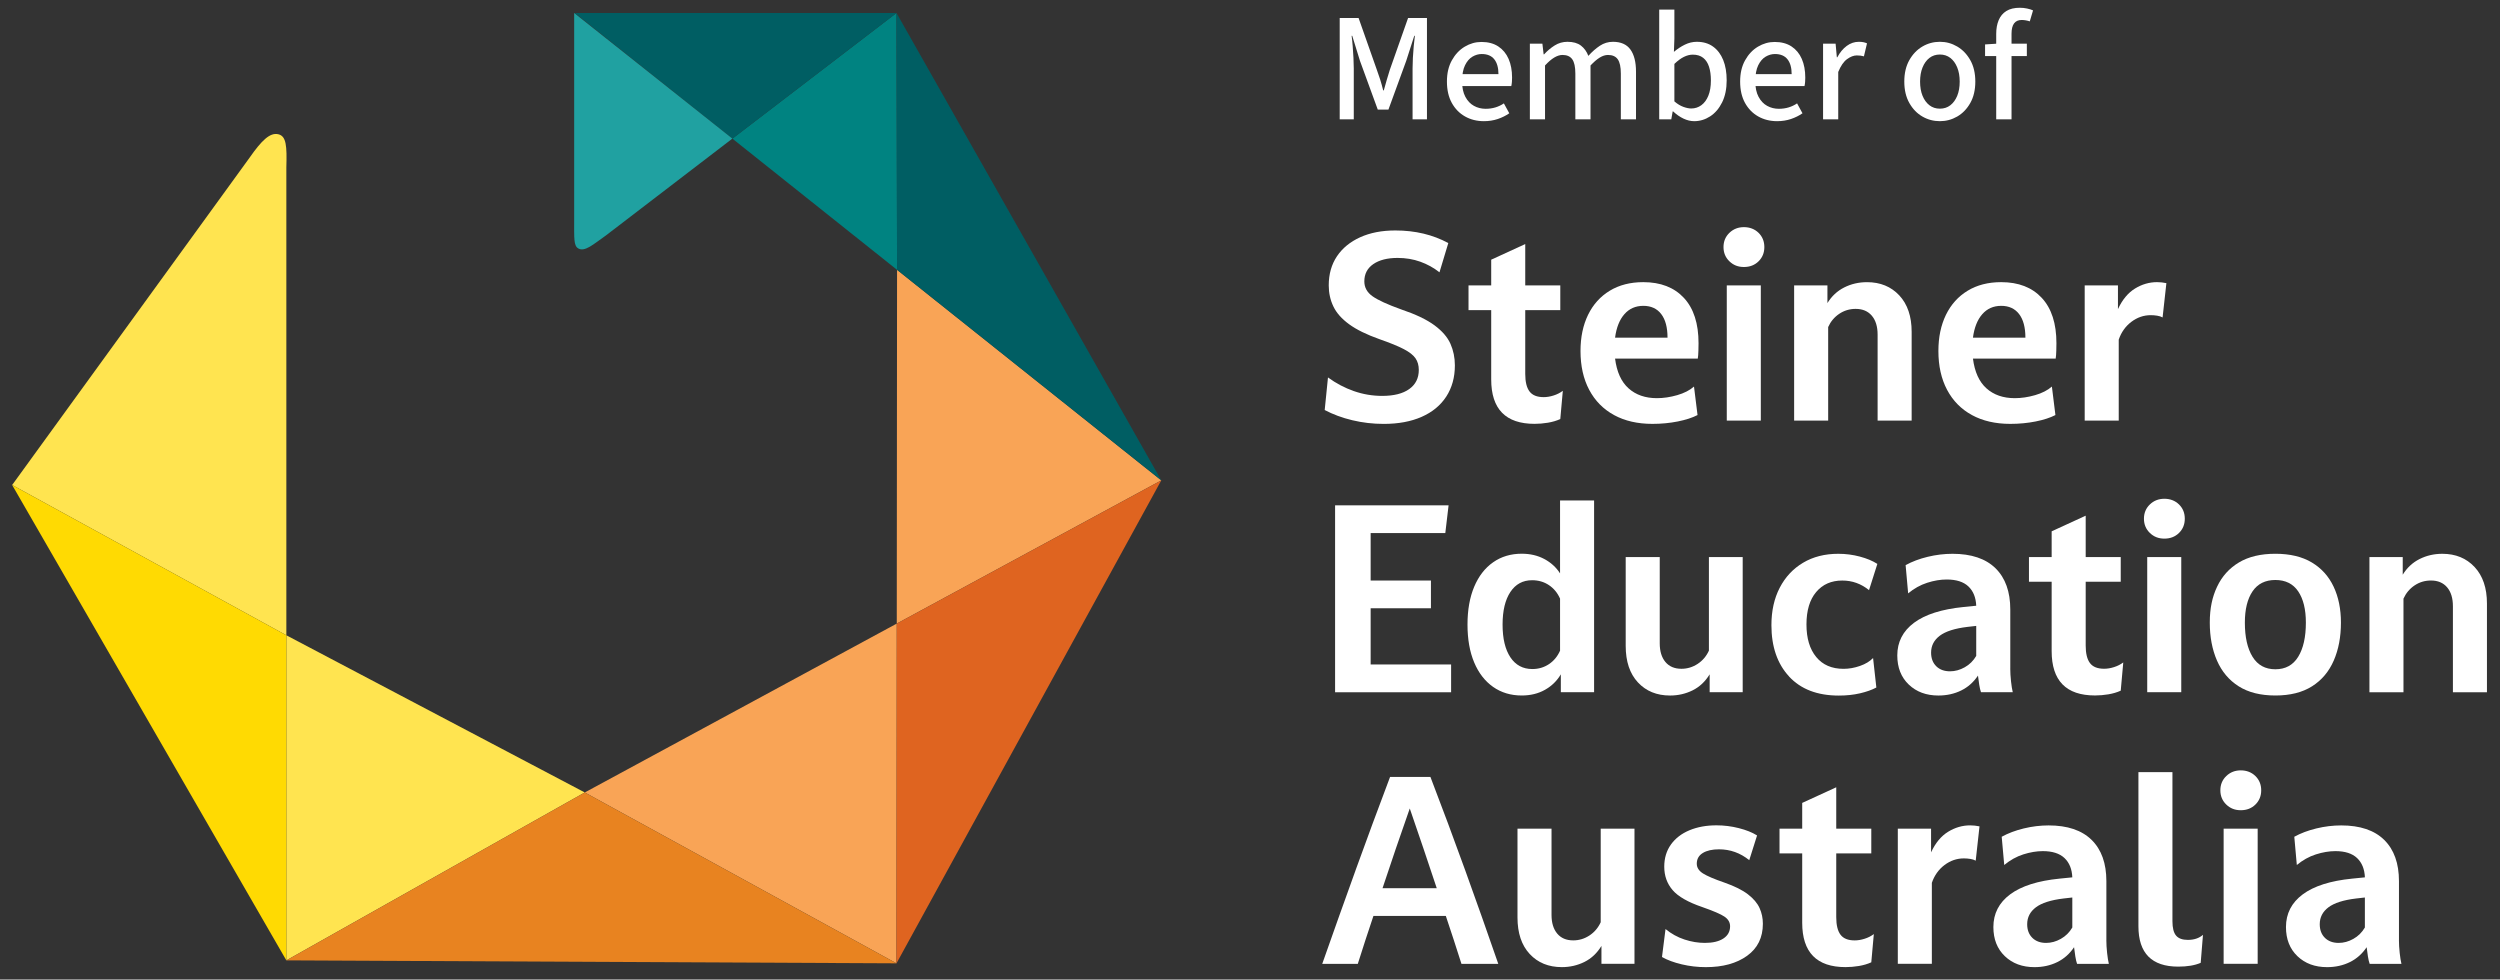
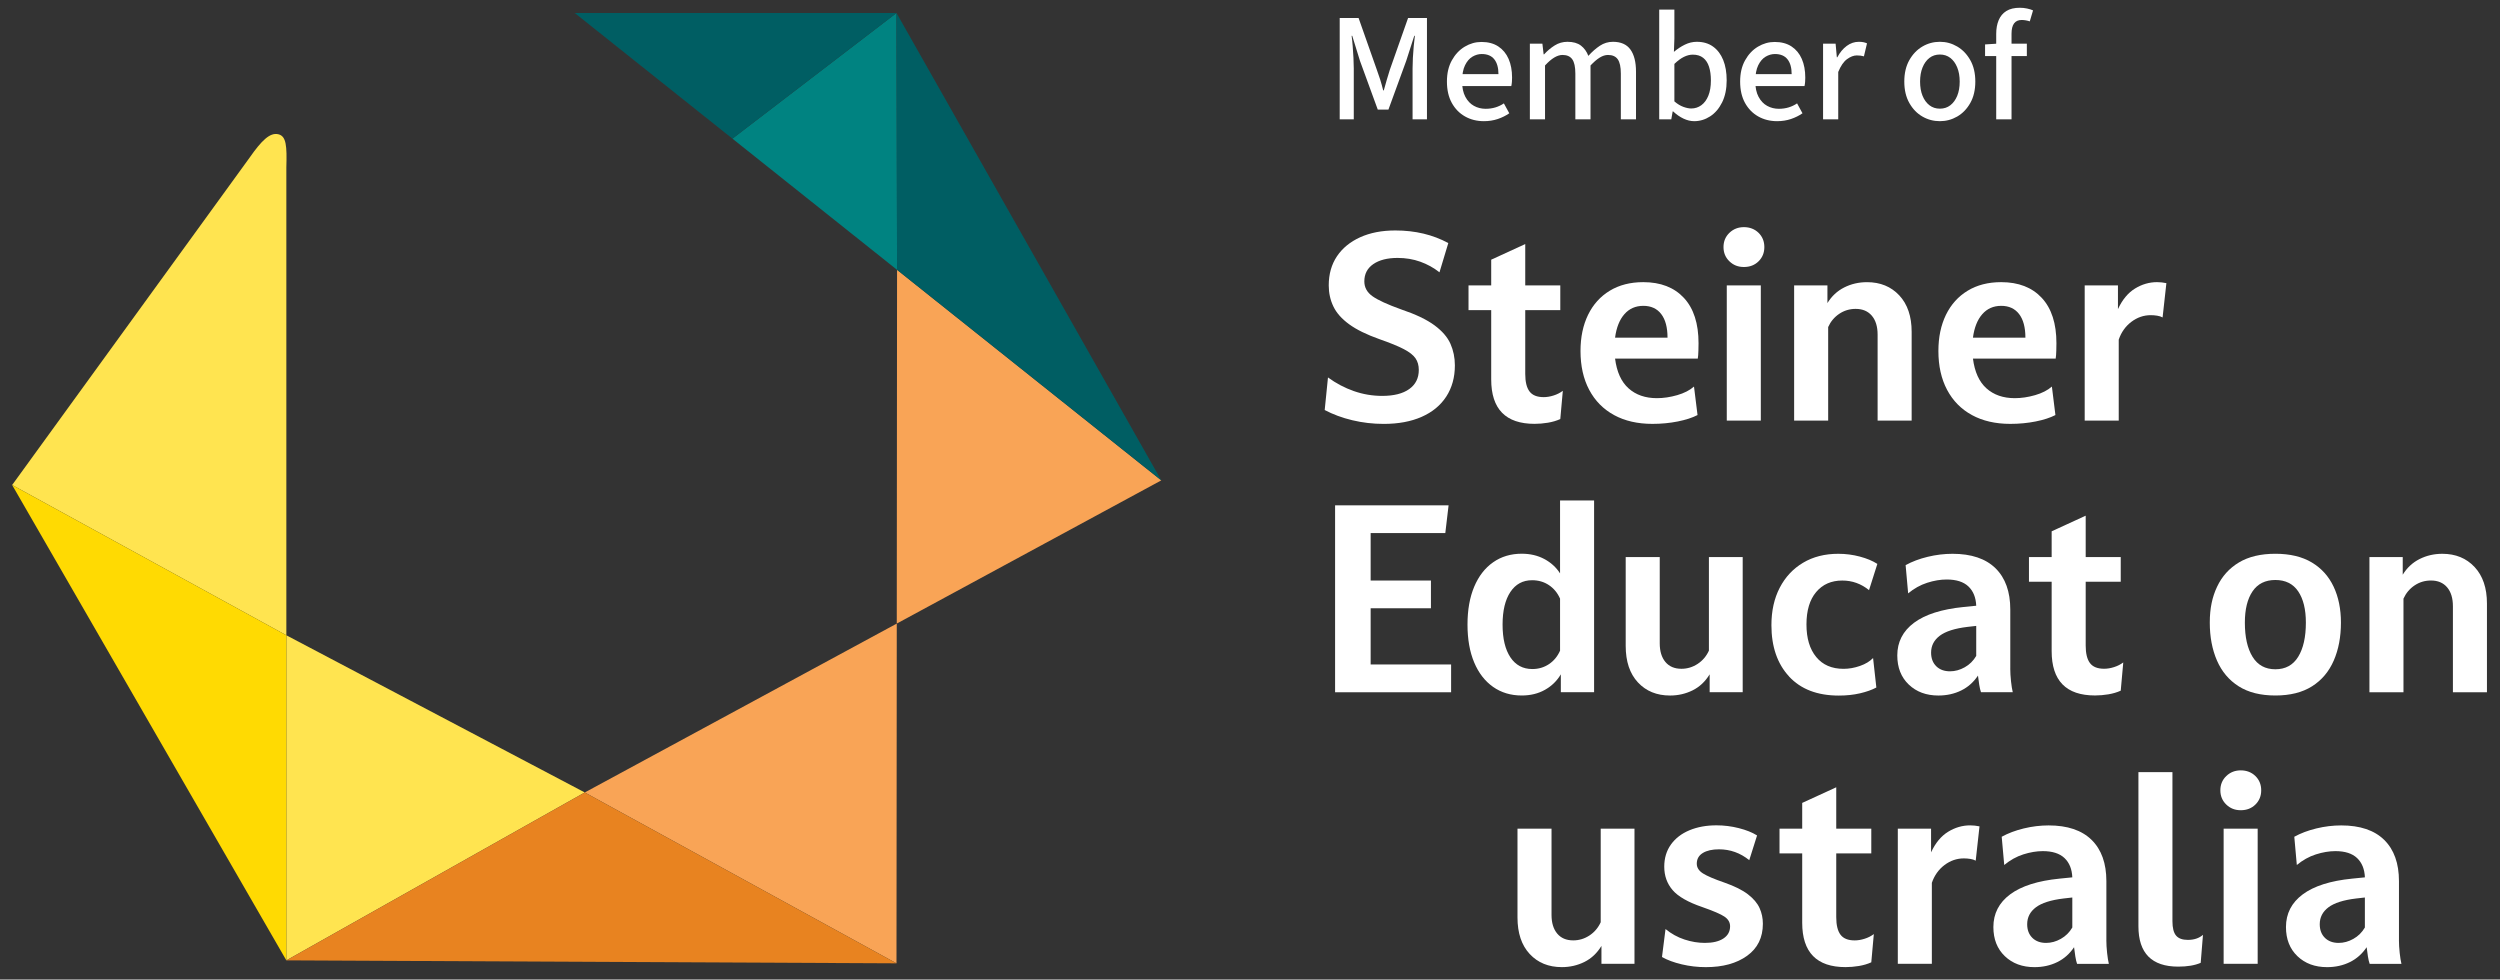
<svg xmlns="http://www.w3.org/2000/svg" viewBox="0 0 969.45 379.84">
  <rect x="0" y="0" width="969.45" height="379.84" fill="#333333" stroke="none" />
  <g style="isolation:isolate;">
    <g id="uuid-78e2df2d-4ff9-4006-9497-465eac85cfae">
      <polygon points="449.07 186.39 449.07 186.39 449.07 186.39 449.07 186.39" style="fill:#e5762e; mix-blend-mode:multiply; stroke-width:0px;" />
      <polygon points="450.32 186.28 347.86 104.64 450.32 186.28 450.32 186.28" style="fill:none; stroke-width:0px;" />
      <polygon points="284.01 53.76 347.86 104.64 347.64 5.04 284.01 53.76" style="fill:#008381; stroke-width:0px;" />
      <polygon points="284.01 53.76 284.01 53.76 222.87 5.04 284.01 53.76" style="fill:#105a56; stroke-width:0px;" />
      <polygon points="222.87 5.04 284.01 53.76 347.64 5.04 222.87 5.04" style="fill:#005e63; stroke-width:0px;" />
      <path d="M111.04,64.96c.25-8.39-.02-12.13-3.07-12.89-3.3-.83-6.62,2.54-11.17,9.05L4.71,188.07l106.33,58.28V64.96Z" style="fill:#ffe450; stroke-width:0px;" />
      <polygon points="4.71 188.07 66.85 295.81 4.71 188.07 4.71 188.07" style="fill:#fede3d; stroke-width:0px;" />
      <polygon points="347.86 104.64 347.75 241.81 450.32 186.28 347.86 104.64" style="fill:#f9a456; stroke-width:0px;" />
      <polygon points="347.64 373.56 450.32 186.28 450.32 186.28 347.64 373.56" style="fill:#e5762e; stroke-width:0px;" />
      <polygon points="347.64 5.04 347.86 104.64 450.32 186.28 347.64 5.04" style="fill:#005e63; stroke-width:0px;" />
-       <path d="M222.65,85.28c0,7.25-.19,10,1.57,11.04,2.55,1.52,5.94-1.65,10.7-4.98l49.08-37.59L222.65,5.04v80.24Z" style="fill:#20a1a1; stroke-width:0px;" />
      <polygon points="226.76 307.3 347.64 373.56 347.75 241.81 226.76 307.3" style="fill:#f9a456; stroke-width:0px;" />
-       <polygon points="450.32 186.28 347.75 241.81 347.64 373.56 450.32 186.28 450.32 186.28" style="fill:#df6420; stroke-width:0px;" />
      <polygon points="226.76 307.3 111.04 246.35 111.04 372.41 226.76 307.3" style="fill:#ffe450; stroke-width:0px;" />
      <polygon points="66.85 295.81 111.04 372.41 347.64 373.56 111.04 372.41 66.85 295.81" style="fill:#fede3d; stroke-width:0px;" />
      <polygon points="111.04 246.35 4.71 188.07 4.71 188.07 66.85 295.81 111.04 372.41 111.04 246.35" style="fill:#ffda02; stroke-width:0px;" />
      <polygon points="111.04 372.41 347.64 373.56 226.76 307.3 111.04 372.41" style="fill:#e88320; stroke-width:0px;" />
      <path d="M514.98,146.38c3.13,2.28,6.47,4.04,10.02,5.28,3.55,1.24,7.22,1.86,11,1.86,4.5,0,7.99-.88,10.46-2.64,2.48-1.76,3.72-4.24,3.72-7.43,0-1.76-.42-3.26-1.27-4.5-.85-1.24-2.36-2.43-4.55-3.57-2.18-1.14-5.33-2.43-9.44-3.86-4.96-1.76-8.87-3.68-11.74-5.77-2.87-2.09-4.91-4.38-6.11-6.89-1.21-2.51-1.81-5.23-1.81-8.17,0-4.37,1.06-8.13,3.18-11.3,2.12-3.16,5.12-5.62,9-7.38,3.88-1.76,8.43-2.64,13.64-2.64,7.69,0,14.54,1.63,20.54,4.89l-3.42,11.34c-2.22-1.76-4.7-3.13-7.43-4.11-2.74-.98-5.67-1.47-8.8-1.47-3.98,0-7.12.8-9.44,2.4-2.32,1.6-3.47,3.83-3.47,6.7,0,2.35,1.06,4.27,3.18,5.77,2.12,1.5,5.82,3.2,11.1,5.09,5.61,1.89,9.91,3.95,12.91,6.16,3,2.22,5.07,4.61,6.21,7.19,1.14,2.58,1.71,5.36,1.71,8.36,0,4.63-1.11,8.66-3.33,12.08-2.22,3.42-5.4,6.05-9.54,7.87-4.14,1.83-9.05,2.74-14.72,2.74-4.17,0-8.23-.47-12.18-1.42-3.95-.94-7.52-2.27-10.71-3.96l1.27-12.62Z" style="fill:#fff; stroke-width:0px;" />
      <path d="M578.26,120.26h-8.8v-9.58h8.8v-9.98l13.2-6.06v16.04h13.59v9.58h-13.59v24.74c0,3.07.55,5.33,1.66,6.8,1.11,1.47,2.93,2.2,5.48,2.2,1.24,0,2.53-.21,3.86-.64,1.34-.42,2.53-1.03,3.57-1.81l-.98,10.95c-1.43.65-3.03,1.12-4.79,1.42-1.76.29-3.49.44-5.18.44-11.22,0-16.82-5.74-16.82-17.21v-26.9Z" style="fill:#fff; stroke-width:0px;" />
      <path d="M656.9,149.9l1.37,11.05c-2.02,1.04-4.58,1.87-7.68,2.49-3.1.62-6.37.93-9.83.93-5.74,0-10.69-1.14-14.87-3.42-4.17-2.28-7.38-5.54-9.63-9.78-2.25-4.24-3.37-9.26-3.37-15.06,0-5.34.98-10.02,2.93-14.03,1.96-4.01,4.76-7.12,8.41-9.34,3.65-2.22,7.99-3.33,13.01-3.33,6.71,0,11.96,2.04,15.75,6.11,3.78,4.08,5.67,9.93,5.67,17.56,0,.65-.02,1.61-.05,2.89-.03,1.27-.11,2.3-.24,3.08h-32.08c.65,5.15,2.4,9,5.23,11.54,2.84,2.54,6.5,3.81,11,3.81,2.54,0,5.17-.39,7.87-1.17,2.7-.78,4.87-1.89,6.5-3.33ZM637.24,118.6c-3,0-5.44,1.08-7.33,3.23-1.89,2.15-3.1,5.18-3.62,9.1h20.34c0-3.98-.82-7.03-2.45-9.15-1.63-2.12-3.95-3.18-6.94-3.18Z" style="fill:#fff; stroke-width:0px;" />
      <path d="M670.64,101.34c-1.53-1.47-2.3-3.31-2.3-5.53s.77-4.06,2.3-5.53c1.53-1.47,3.41-2.2,5.62-2.2s4.17.73,5.67,2.2c1.5,1.47,2.25,3.31,2.25,5.53s-.75,4.06-2.25,5.53c-1.5,1.47-3.39,2.2-5.67,2.2s-4.09-.73-5.62-2.2ZM669.61,110.68h13.2v52.42h-13.2v-52.42Z" style="fill:#fff; stroke-width:0px;" />
      <path d="M695.73,110.68h12.91v6.85c1.63-2.67,3.8-4.69,6.5-6.06,2.71-1.37,5.66-2.05,8.85-2.05,5.15,0,9.32,1.71,12.52,5.13,3.19,3.42,4.79,8.14,4.79,14.13v34.43h-13.2v-33.35c0-3.13-.75-5.58-2.25-7.34-1.5-1.76-3.59-2.64-6.26-2.64-2.35,0-4.47.64-6.36,1.91-1.89,1.27-3.33,2.98-4.3,5.13v36.29h-13.2v-52.42Z" style="fill:#fff; stroke-width:0px;" />
      <path d="M795.68,149.9l1.37,11.05c-2.02,1.04-4.58,1.87-7.68,2.49-3.1.62-6.37.93-9.83.93-5.74,0-10.69-1.14-14.87-3.42-4.17-2.28-7.38-5.54-9.63-9.78-2.25-4.24-3.37-9.26-3.37-15.06,0-5.34.98-10.02,2.93-14.03,1.96-4.01,4.76-7.12,8.41-9.34,3.65-2.22,7.99-3.33,13.01-3.33,6.71,0,11.96,2.04,15.75,6.11,3.78,4.08,5.67,9.93,5.67,17.56,0,.65-.02,1.61-.05,2.89-.03,1.27-.11,2.3-.24,3.08h-32.08c.65,5.15,2.4,9,5.23,11.54,2.84,2.54,6.5,3.81,11,3.81,2.54,0,5.17-.39,7.87-1.17,2.7-.78,4.87-1.89,6.5-3.33ZM776.02,118.6c-3,0-5.44,1.08-7.33,3.23-1.89,2.15-3.1,5.18-3.62,9.1h20.34c0-3.98-.82-7.03-2.45-9.15-1.63-2.12-3.95-3.18-6.94-3.18Z" style="fill:#fff; stroke-width:0px;" />
      <path d="M808.39,110.68h12.91v9.19c1.69-3.65,3.9-6.31,6.6-7.97,2.7-1.66,5.56-2.49,8.56-2.49.59,0,1.19.03,1.81.1.62.07,1.22.16,1.81.29l-1.47,13.3c-.59-.33-1.29-.55-2.1-.68-.82-.13-1.65-.2-2.49-.2-2.74,0-5.25.87-7.53,2.59-2.28,1.73-3.91,4.03-4.89,6.9v31.4h-13.2v-52.42Z" style="fill:#fff; stroke-width:0px;" />
      <path d="M517.72,195.96h44.01l-1.27,10.76h-28.95v18.39h23.38v10.76h-23.38v21.81h31.2v10.76h-44.99v-72.47Z" style="fill:#fff; stroke-width:0px;" />
      <path d="M618.17,268.43h-12.91v-6.94c-1.5,2.54-3.55,4.55-6.16,6.01-2.61,1.47-5.61,2.2-9,2.2-4.24,0-7.94-1.11-11.1-3.33-3.16-2.22-5.61-5.38-7.34-9.49-1.73-4.11-2.59-9-2.59-14.67s.86-10.56,2.59-14.67c1.73-4.11,4.17-7.27,7.34-9.49,3.16-2.22,6.86-3.33,11.1-3.33,3.26,0,6.18.68,8.75,2.05,2.57,1.37,4.61,3.23,6.11,5.58v-28.27h13.2v74.33ZM604.96,252.29v-20.15c-.98-2.22-2.41-3.96-4.3-5.23-1.89-1.27-4.08-1.91-6.55-1.91-3.59,0-6.39,1.52-8.41,4.55-2.02,3.03-3.03,7.25-3.03,12.67s1.01,9.63,3.03,12.67c2.02,3.03,4.86,4.55,8.51,4.55,2.41,0,4.56-.64,6.46-1.91,1.89-1.27,3.33-3.02,4.3-5.23Z" style="fill:#fff; stroke-width:0px;" />
      <path d="M662.67,216.01h13.11v52.42h-12.81v-6.94c-1.7,2.8-3.9,4.87-6.6,6.21-2.71,1.34-5.62,2.01-8.75,2.01-5.15,0-9.31-1.69-12.47-5.09-3.16-3.39-4.74-8.12-4.74-14.18v-34.43h13.2v33.45c0,3.07.73,5.48,2.2,7.24,1.47,1.76,3.54,2.64,6.21,2.64,2.28,0,4.38-.64,6.31-1.91,1.92-1.27,3.37-2.98,4.35-5.13v-36.29Z" style="fill:#fff; stroke-width:0px;" />
      <path d="M693.77,262.32c-4.56-4.92-6.85-11.56-6.85-19.9,0-5.54,1.08-10.38,3.23-14.52,2.15-4.14,5.17-7.37,9.05-9.68,3.88-2.31,8.43-3.47,13.64-3.47,2.87,0,5.66.36,8.36,1.08,2.7.72,4.97,1.66,6.8,2.84l-3.23,10.17c-3.07-2.48-6.52-3.72-10.37-3.72-4.24,0-7.61,1.48-10.12,4.45-2.51,2.97-3.77,7.16-3.77,12.57s1.26,9.55,3.77,12.62c2.51,3.07,6.05,4.6,10.61,4.6,2.09,0,4.21-.37,6.36-1.12,2.15-.75,3.85-1.78,5.09-3.08l1.27,11.44c-1.7.92-3.8,1.66-6.31,2.25-2.51.59-5.27.88-8.26.88-8.28,0-14.7-2.46-19.27-7.38Z" style="fill:#fff; stroke-width:0px;" />
      <path d="M779.54,259.24c0,1.5.1,3.15.29,4.94.2,1.79.42,3.21.68,4.25h-12.32c-.26-.72-.49-1.68-.68-2.88-.2-1.21-.36-2.4-.49-3.57-1.7,2.54-3.86,4.47-6.5,5.77-2.64,1.3-5.59,1.96-8.85,1.96-4.7,0-8.53-1.42-11.49-4.25-2.97-2.84-4.45-6.6-4.45-11.3,0-5.22,2.17-9.44,6.5-12.67,4.34-3.23,10.74-5.26,19.22-6.11l4.89-.49c-.13-3.19-1.14-5.69-3.03-7.48-1.89-1.79-4.69-2.69-8.41-2.69-2.41,0-4.94.42-7.58,1.27-2.64.85-5.1,2.22-7.38,4.11l-.98-10.95c2.48-1.37,5.33-2.45,8.56-3.23,3.23-.78,6.44-1.17,9.63-1.17,7.3,0,12.86,1.88,16.68,5.62,3.81,3.75,5.72,9.08,5.72,15.99v22.89ZM750.84,258.36c1.34,1.31,3.11,1.96,5.33,1.96,1.96,0,3.86-.52,5.72-1.57,1.86-1.04,3.34-2.51,4.45-4.4v-11.64l-3.42.39c-4.89.59-8.46,1.73-10.71,3.42-2.25,1.7-3.37,3.88-3.37,6.55,0,2.22.67,3.98,2,5.28Z" style="fill:#fff; stroke-width:0px;" />
      <path d="M795.59,225.59h-8.8v-9.58h8.8v-9.98l13.2-6.06v16.04h13.59v9.58h-13.59v24.74c0,3.07.55,5.33,1.66,6.8,1.11,1.47,2.93,2.2,5.48,2.2,1.24,0,2.53-.21,3.86-.64,1.34-.42,2.53-1.03,3.57-1.81l-.98,10.95c-1.43.65-3.03,1.12-4.79,1.42-1.76.29-3.49.44-5.18.44-11.22,0-16.82-5.74-16.82-17.21v-26.9Z" style="fill:#fff; stroke-width:0px;" />
-       <path d="M833.68,206.67c-1.53-1.47-2.3-3.31-2.3-5.53s.77-4.06,2.3-5.53c1.53-1.47,3.41-2.2,5.62-2.2s4.17.73,5.67,2.2c1.5,1.47,2.25,3.31,2.25,5.53s-.75,4.06-2.25,5.53c-1.5,1.47-3.39,2.2-5.67,2.2s-4.09-.73-5.62-2.2ZM832.65,216.01h13.2v52.42h-13.2v-52.42Z" style="fill:#fff; stroke-width:0px;" />
      <path d="M859.7,256.16c-1.86-4.27-2.79-9.18-2.79-14.72s.94-9.93,2.84-13.94c1.89-4.01,4.71-7.14,8.46-9.39,3.75-2.25,8.46-3.37,14.13-3.37s10.38,1.13,14.13,3.37c3.75,2.25,6.57,5.38,8.46,9.39,1.89,4.01,2.84,8.66,2.84,13.94,0,5.54-.93,10.45-2.79,14.72-1.86,4.27-4.66,7.6-8.41,9.97-3.75,2.38-8.49,3.57-14.23,3.57s-10.48-1.19-14.23-3.57c-3.75-2.38-6.55-5.7-8.41-9.97ZM894.17,241.44c0-5.15-.99-9.19-2.98-12.13-1.99-2.93-4.94-4.4-8.85-4.4s-6.86,1.47-8.85,4.4c-1.99,2.93-2.98,6.98-2.98,12.13,0,5.61.99,10.03,2.98,13.25,1.99,3.23,4.94,4.84,8.85,4.84s6.86-1.61,8.85-4.84c1.99-3.23,2.98-7.64,2.98-13.25Z" style="fill:#fff; stroke-width:0px;" />
      <path d="M918.82,216.01h12.91v6.85c1.63-2.67,3.8-4.69,6.5-6.06,2.71-1.37,5.66-2.05,8.85-2.05,5.15,0,9.32,1.71,12.52,5.13,3.19,3.42,4.79,8.14,4.79,14.13v34.43h-13.2v-33.35c0-3.13-.75-5.58-2.25-7.34-1.5-1.76-3.59-2.64-6.26-2.64-2.35,0-4.47.64-6.36,1.91-1.89,1.27-3.33,2.98-4.3,5.13v36.29h-13.2v-52.42Z" style="fill:#fff; stroke-width:0px;" />
-       <path d="M525.64,337.52c4.37-12.09,8.84-24.17,13.4-36.24h15.65c4.63,12.06,9.13,24.14,13.5,36.24,4.37,12.09,8.64,24.17,12.81,36.24h-14.28c-1.96-6.19-3.98-12.39-6.06-18.58h-28.07c-2.09,6.2-4.11,12.39-6.06,18.58h-13.79c4.24-12.06,8.54-24.14,12.91-36.24ZM536.11,344.42h21.03c-3.39-10.24-6.88-20.54-10.46-30.91-3.65,10.37-7.17,20.67-10.56,30.91Z" style="fill:#fff; stroke-width:0px;" />
-       <path d="M620.71,321.33h13.11v52.42h-12.81v-6.94c-1.7,2.8-3.9,4.87-6.6,6.21-2.71,1.34-5.62,2.01-8.75,2.01-5.15,0-9.31-1.69-12.47-5.09-3.16-3.39-4.74-8.12-4.74-14.18v-34.43h13.2v33.45c0,3.07.73,5.48,2.2,7.24,1.47,1.76,3.54,2.64,6.21,2.64,2.28,0,4.38-.64,6.31-1.91,1.92-1.27,3.37-2.98,4.35-5.13v-36.29Z" style="fill:#fff; stroke-width:0px;" />
+       <path d="M620.71,321.33h13.11v52.42h-12.81v-6.94c-1.7,2.8-3.9,4.87-6.6,6.21-2.71,1.34-5.62,2.01-8.75,2.01-5.15,0-9.31-1.69-12.47-5.09-3.16-3.39-4.74-8.12-4.74-14.18v-34.43h13.2v33.45c0,3.07.73,5.48,2.2,7.24,1.47,1.76,3.54,2.64,6.21,2.64,2.28,0,4.38-.64,6.31-1.91,1.92-1.27,3.37-2.98,4.35-5.13v-36.29" style="fill:#fff; stroke-width:0px;" />
      <path d="M645.85,360.26c2.22,1.82,4.66,3.18,7.34,4.06,2.67.88,5.31,1.32,7.92,1.32,3.06,0,5.46-.57,7.19-1.71,1.73-1.14,2.59-2.72,2.59-4.74,0-1.5-.72-2.74-2.15-3.72-1.44-.98-4.3-2.21-8.61-3.72-5.54-1.89-9.39-4.09-11.54-6.6-2.15-2.51-3.23-5.53-3.23-9.05,0-3.33.86-6.19,2.59-8.61,1.73-2.41,4.12-4.25,7.19-5.53,3.06-1.27,6.55-1.91,10.46-1.91,2.93,0,5.82.36,8.66,1.08,2.84.72,5.2,1.66,7.09,2.84l-3.03,9.59c-3.46-2.8-7.37-4.21-11.74-4.21-2.61,0-4.7.47-6.26,1.42-1.56.95-2.35,2.33-2.35,4.16,0,1.5.8,2.76,2.4,3.77,1.6,1.01,4.38,2.2,8.36,3.57,3.91,1.37,6.94,2.88,9.1,4.55,2.15,1.66,3.65,3.44,4.5,5.33.85,1.89,1.27,3.91,1.27,6.07,0,5.35-2.04,9.49-6.11,12.42-4.08,2.94-9.41,4.4-15.99,4.4-3.2,0-6.31-.36-9.34-1.08-3.03-.72-5.59-1.66-7.68-2.84l1.37-10.85Z" style="fill:#fff; stroke-width:0px;" />
      <path d="M698.86,330.92h-8.8v-9.59h8.8v-9.98l13.2-6.06v16.04h13.59v9.59h-13.59v24.75c0,3.06.55,5.33,1.66,6.8,1.11,1.47,2.93,2.2,5.48,2.2,1.24,0,2.53-.21,3.86-.64,1.34-.42,2.53-1.03,3.57-1.81l-.98,10.95c-1.43.65-3.03,1.12-4.79,1.42-1.76.29-3.49.44-5.18.44-11.22,0-16.82-5.74-16.82-17.21v-26.9Z" style="fill:#fff; stroke-width:0px;" />
      <path d="M735.92,321.33h12.91v9.19c1.69-3.65,3.9-6.31,6.6-7.97,2.7-1.66,5.56-2.49,8.56-2.49.59,0,1.19.03,1.81.1.62.07,1.22.16,1.81.29l-1.47,13.3c-.59-.33-1.29-.55-2.1-.68-.82-.13-1.65-.2-2.49-.2-2.74,0-5.25.87-7.53,2.59-2.28,1.73-3.91,4.03-4.89,6.89v31.4h-13.2v-52.42Z" style="fill:#fff; stroke-width:0px;" />
      <path d="M816.8,364.57c0,1.5.1,3.15.29,4.94.2,1.79.42,3.21.68,4.25h-12.32c-.26-.72-.49-1.68-.68-2.88-.2-1.21-.36-2.4-.49-3.57-1.7,2.54-3.86,4.47-6.5,5.77-2.64,1.3-5.59,1.96-8.85,1.96-4.7,0-8.53-1.42-11.49-4.25-2.97-2.84-4.45-6.6-4.45-11.3,0-5.22,2.17-9.44,6.5-12.67,4.34-3.23,10.74-5.27,19.22-6.11l4.89-.49c-.13-3.19-1.14-5.69-3.03-7.48-1.89-1.79-4.69-2.69-8.41-2.69-2.41,0-4.94.43-7.58,1.27-2.64.85-5.1,2.22-7.38,4.11l-.98-10.95c2.48-1.37,5.33-2.44,8.56-3.23,3.23-.78,6.44-1.17,9.63-1.17,7.3,0,12.86,1.87,16.68,5.62,3.81,3.75,5.72,9.08,5.72,15.99v22.89ZM788.1,363.68c1.34,1.31,3.11,1.96,5.33,1.96,1.96,0,3.86-.52,5.72-1.57,1.86-1.04,3.34-2.51,4.45-4.4v-11.64l-3.42.39c-4.89.59-8.46,1.73-10.71,3.42-2.25,1.7-3.37,3.88-3.37,6.55,0,2.22.67,3.98,2,5.28Z" style="fill:#fff; stroke-width:0px;" />
      <path d="M829.23,299.43h13.2v57.8c0,2.61.47,4.47,1.42,5.58.94,1.11,2.46,1.66,4.55,1.66,2.41,0,4.37-.65,5.87-1.96l-.88,10.86c-2.28.98-5.18,1.47-8.7,1.47-10.3,0-15.45-5.22-15.45-15.65v-59.76Z" style="fill:#fff; stroke-width:0px;" />
      <path d="M863.31,311.99c-1.53-1.47-2.3-3.31-2.3-5.53s.77-4.06,2.3-5.53c1.53-1.47,3.41-2.2,5.62-2.2s4.17.73,5.67,2.2c1.5,1.47,2.25,3.31,2.25,5.53s-.75,4.06-2.25,5.53c-1.5,1.47-3.39,2.2-5.67,2.2s-4.09-.73-5.62-2.2ZM862.28,321.33h13.2v52.42h-13.2v-52.42Z" style="fill:#fff; stroke-width:0px;" />
      <path d="M930.26,364.57c0,1.5.1,3.15.29,4.94.2,1.79.42,3.21.68,4.25h-12.32c-.26-.72-.49-1.68-.68-2.88-.2-1.21-.36-2.4-.49-3.57-1.7,2.54-3.86,4.47-6.5,5.77-2.64,1.3-5.59,1.96-8.85,1.96-4.7,0-8.53-1.42-11.49-4.25-2.97-2.84-4.45-6.6-4.45-11.3,0-5.22,2.17-9.44,6.5-12.67,4.34-3.23,10.74-5.27,19.22-6.11l4.89-.49c-.13-3.19-1.14-5.69-3.03-7.48-1.89-1.79-4.69-2.69-8.41-2.69-2.41,0-4.94.43-7.58,1.27-2.64.85-5.1,2.22-7.38,4.11l-.98-10.95c2.48-1.37,5.33-2.44,8.56-3.23,3.23-.78,6.44-1.17,9.63-1.17,7.3,0,12.86,1.87,16.68,5.62,3.81,3.75,5.72,9.08,5.72,15.99v22.89ZM901.55,363.68c1.34,1.31,3.11,1.96,5.33,1.96,1.96,0,3.86-.52,5.72-1.57,1.86-1.04,3.34-2.51,4.45-4.4v-11.64l-3.42.39c-4.89.59-8.46,1.73-10.71,3.42-2.25,1.7-3.37,3.88-3.37,6.55,0,2.22.67,3.98,2,5.28Z" style="fill:#fff; stroke-width:0px;" />
      <path d="M519.51,46.27V6.97h7.32l7.08,20.1c.48,1.28.92,2.56,1.32,3.84.4,1.28.78,2.66,1.14,4.14h.24c.4-1.48.79-2.86,1.17-4.14.38-1.28.77-2.56,1.17-3.84l7.08-20.1h7.32v39.3h-5.58v-19.74c0-1.2.04-2.56.12-4.08.08-1.52.19-3.04.33-4.56.14-1.52.29-2.86.45-4.02h-.24l-3.12,9.72-6.9,18.9h-4.14l-6.9-18.9-3-9.72h-.24c.16,1.16.3,2.5.42,4.02.12,1.52.22,3.04.3,4.56.08,1.52.12,2.88.12,4.08v19.74h-5.46Z" style="fill:#fff; stroke-width:0px;" />
      <path d="M575.43,46.99c-2.72,0-5.16-.61-7.32-1.83-2.16-1.22-3.87-2.97-5.13-5.25-1.26-2.28-1.89-5.04-1.89-8.28s.64-5.95,1.92-8.25c1.28-2.3,2.94-4.06,4.98-5.28,2.04-1.22,4.2-1.83,6.48-1.83,2.6,0,4.78.58,6.54,1.74,1.76,1.16,3.09,2.77,3.99,4.83.9,2.06,1.35,4.47,1.35,7.23,0,.56-.02,1.12-.06,1.68-.04.56-.12,1.1-.24,1.62h-20.64v-4.62h15.66c0-2.48-.54-4.4-1.62-5.76s-2.7-2.04-4.86-2.04c-1.24,0-2.44.34-3.6,1.02-1.16.68-2.12,1.79-2.88,3.33-.76,1.54-1.14,3.63-1.14,6.27,0,2.4.42,4.39,1.26,5.97.84,1.58,1.95,2.75,3.33,3.51,1.38.76,2.89,1.14,4.53,1.14,1.36,0,2.63-.18,3.81-.54,1.18-.36,2.27-.88,3.27-1.56l2.1,3.84c-1.32.92-2.81,1.66-4.47,2.22-1.66.56-3.45.84-5.37.84Z" style="fill:#fff; stroke-width:0px;" />
      <path d="M593.25,46.27v-29.34h4.86l.48,4.14h.18c1.24-1.36,2.61-2.51,4.11-3.45,1.5-.94,3.15-1.41,4.95-1.41,2.2,0,3.94.49,5.22,1.47,1.28.98,2.24,2.31,2.88,3.99,1.44-1.6,2.93-2.91,4.47-3.93,1.54-1.02,3.23-1.53,5.07-1.53,3.08,0,5.34,1,6.78,3,1.44,2,2.16,4.86,2.16,8.58v18.48h-5.88v-17.7c0-2.6-.4-4.46-1.2-5.58s-2.06-1.68-3.78-1.68c-1.04,0-2.11.34-3.21,1.02-1.1.68-2.29,1.7-3.57,3.06v20.88h-5.88v-17.7c0-2.6-.4-4.46-1.2-5.58-.8-1.12-2.06-1.68-3.78-1.68-2.04,0-4.3,1.36-6.78,4.08v20.88h-5.88Z" style="fill:#fff; stroke-width:0px;" />
      <path d="M656.97,46.99c-1.36,0-2.74-.33-4.14-.99-1.4-.66-2.74-1.59-4.02-2.79h-.18l-.54,3.06h-4.68V3.73h5.88v11.28l-.18,5.1c1.32-1.12,2.73-2.05,4.23-2.79s3.05-1.11,4.65-1.11c2.48,0,4.58.62,6.3,1.86,1.72,1.24,3.03,2.97,3.93,5.19s1.35,4.85,1.35,7.89c0,3.32-.59,6.17-1.77,8.55-1.18,2.38-2.73,4.19-4.65,5.43-1.92,1.24-3.98,1.86-6.18,1.86ZM655.83,42.07c1.44,0,2.74-.42,3.9-1.26s2.07-2.07,2.73-3.69c.66-1.62.99-3.59.99-5.91,0-2.04-.24-3.81-.72-5.31-.48-1.5-1.24-2.66-2.28-3.48-1.04-.82-2.38-1.23-4.02-1.23-1.12,0-2.27.29-3.45.87s-2.41,1.49-3.69,2.73v14.52c1.16,1,2.32,1.71,3.48,2.13s2.18.63,3.06.63Z" style="fill:#fff; stroke-width:0px;" />
      <path d="M689.13,46.99c-2.72,0-5.16-.61-7.32-1.83-2.16-1.22-3.87-2.97-5.13-5.25s-1.89-5.04-1.89-8.28.64-5.95,1.92-8.25c1.28-2.3,2.94-4.06,4.98-5.28,2.04-1.22,4.2-1.83,6.48-1.83,2.6,0,4.78.58,6.54,1.74,1.76,1.16,3.09,2.77,3.99,4.83.9,2.06,1.35,4.47,1.35,7.23,0,.56-.02,1.12-.06,1.68s-.12,1.1-.24,1.62h-20.64v-4.62h15.66c0-2.48-.54-4.4-1.62-5.76s-2.7-2.04-4.86-2.04c-1.24,0-2.44.34-3.6,1.02s-2.12,1.79-2.88,3.33c-.76,1.54-1.14,3.63-1.14,6.27,0,2.4.42,4.39,1.26,5.97.84,1.58,1.95,2.75,3.33,3.51s2.89,1.14,4.53,1.14c1.36,0,2.63-.18,3.81-.54,1.18-.36,2.27-.88,3.27-1.56l2.1,3.84c-1.32.92-2.81,1.66-4.47,2.22-1.66.56-3.45.84-5.37.84Z" style="fill:#fff; stroke-width:0px;" />
      <path d="M706.95,46.27v-29.34h4.86l.48,5.28h.18c1-1.88,2.22-3.35,3.66-4.41,1.44-1.06,3-1.59,4.68-1.59.68,0,1.27.05,1.77.15.5.1.97.25,1.41.45l-1.2,5.04c-.44-.12-.86-.21-1.26-.27-.4-.06-.9-.09-1.5-.09-1.2,0-2.46.48-3.78,1.44-1.32.96-2.46,2.62-3.42,4.98v18.36h-5.88Z" style="fill:#fff; stroke-width:0px;" />
      <path d="M752.25,46.99c-2.44,0-4.7-.6-6.78-1.8-2.08-1.2-3.77-2.95-5.07-5.25-1.3-2.3-1.95-5.07-1.95-8.31s.65-6.01,1.95-8.31c1.3-2.3,2.99-4.06,5.07-5.28,2.08-1.22,4.34-1.83,6.78-1.83s4.64.61,6.72,1.83c2.08,1.22,3.77,2.98,5.07,5.28s1.95,5.07,1.95,8.31-.65,6.01-1.95,8.31c-1.3,2.3-2.99,4.05-5.07,5.25-2.08,1.2-4.32,1.8-6.72,1.8ZM752.25,42.14c1.56,0,2.91-.44,4.05-1.32,1.14-.88,2.03-2.1,2.67-3.66.64-1.56.96-3.4.96-5.52s-.32-3.91-.96-5.49c-.64-1.58-1.53-2.81-2.67-3.69-1.14-.88-2.49-1.32-4.05-1.32s-2.91.44-4.05,1.32c-1.14.88-2.03,2.11-2.67,3.69-.64,1.58-.96,3.41-.96,5.49s.32,3.96.96,5.52c.64,1.56,1.53,2.78,2.67,3.66,1.14.88,2.49,1.32,4.05,1.32Z" style="fill:#fff; stroke-width:0px;" />
      <path d="M769.77,21.73v-4.5l4.68-.3h11.52v4.8h-16.2ZM774.09,46.27V13.15c0-2.04.32-3.82.96-5.34.64-1.52,1.63-2.7,2.97-3.54,1.34-.84,3.09-1.26,5.25-1.26.96,0,1.9.1,2.82.3.92.2,1.68.44,2.28.72l-1.26,4.26c-1.08-.36-2.14-.54-3.18-.54-1.28,0-2.25.44-2.91,1.32-.66.88-.99,2.22-.99,4.02v33.18h-5.94Z" style="fill:#fff; stroke-width:0px;" />
    </g>
  </g>
</svg>